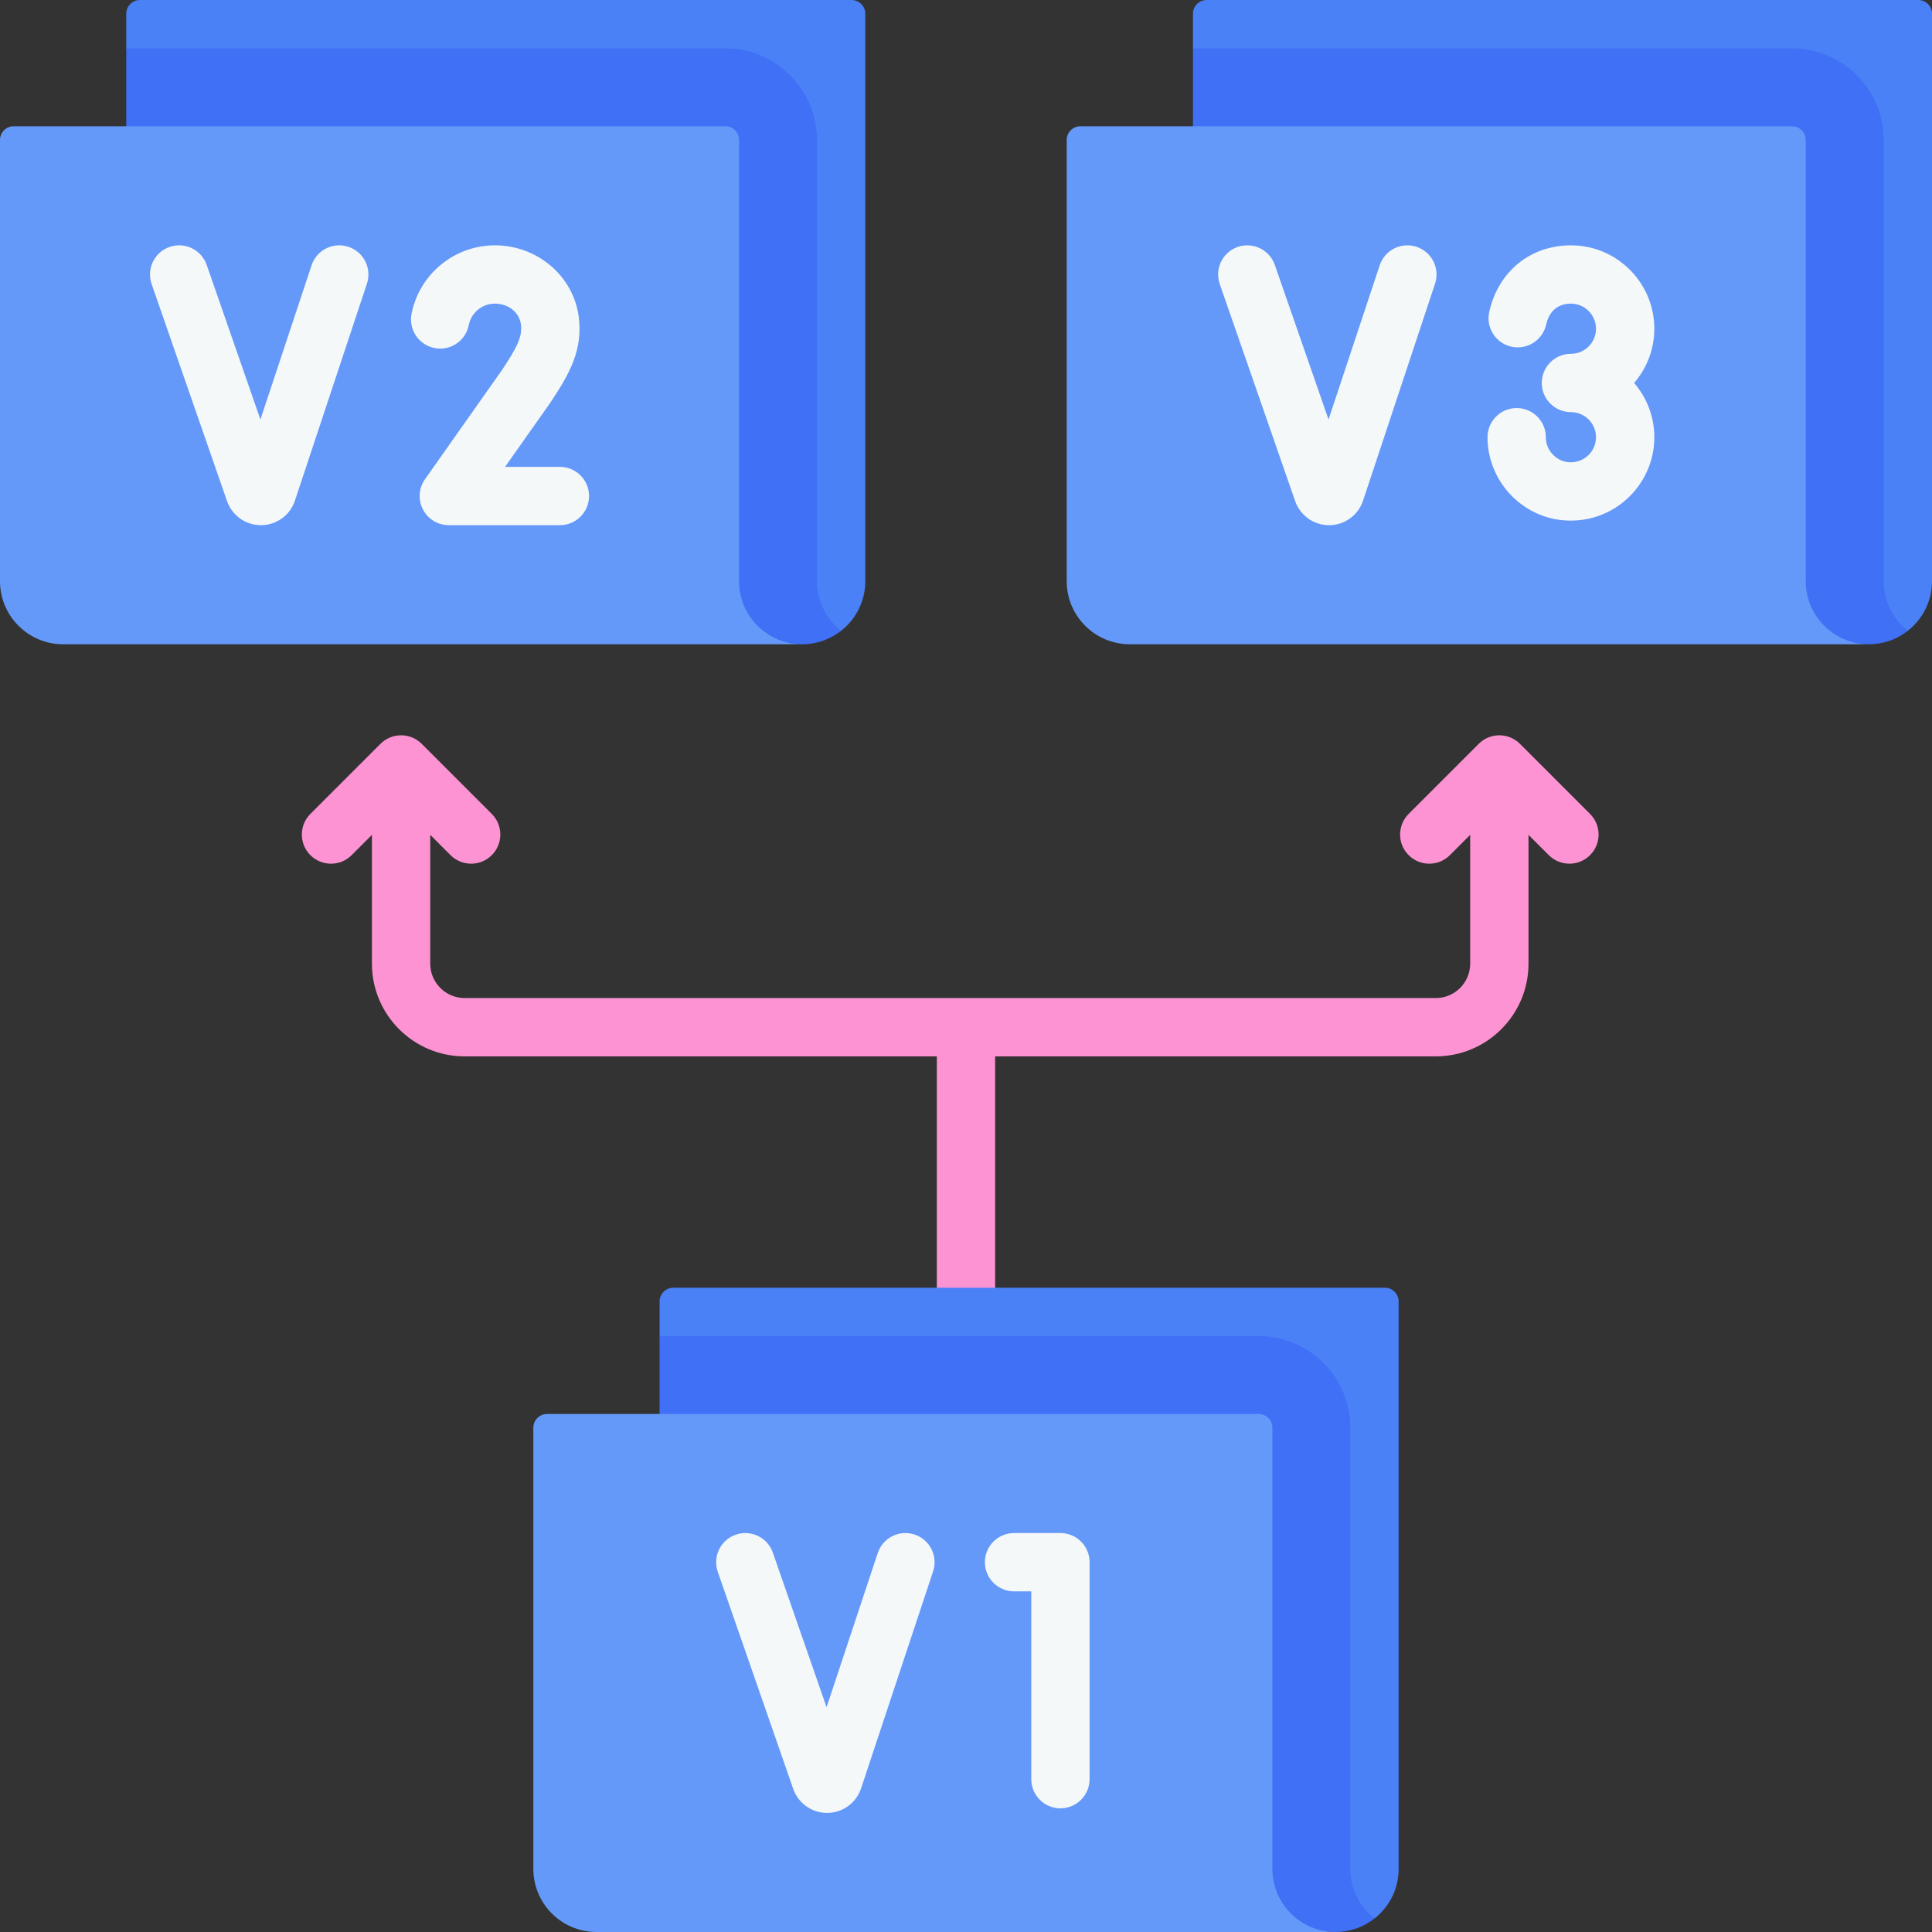
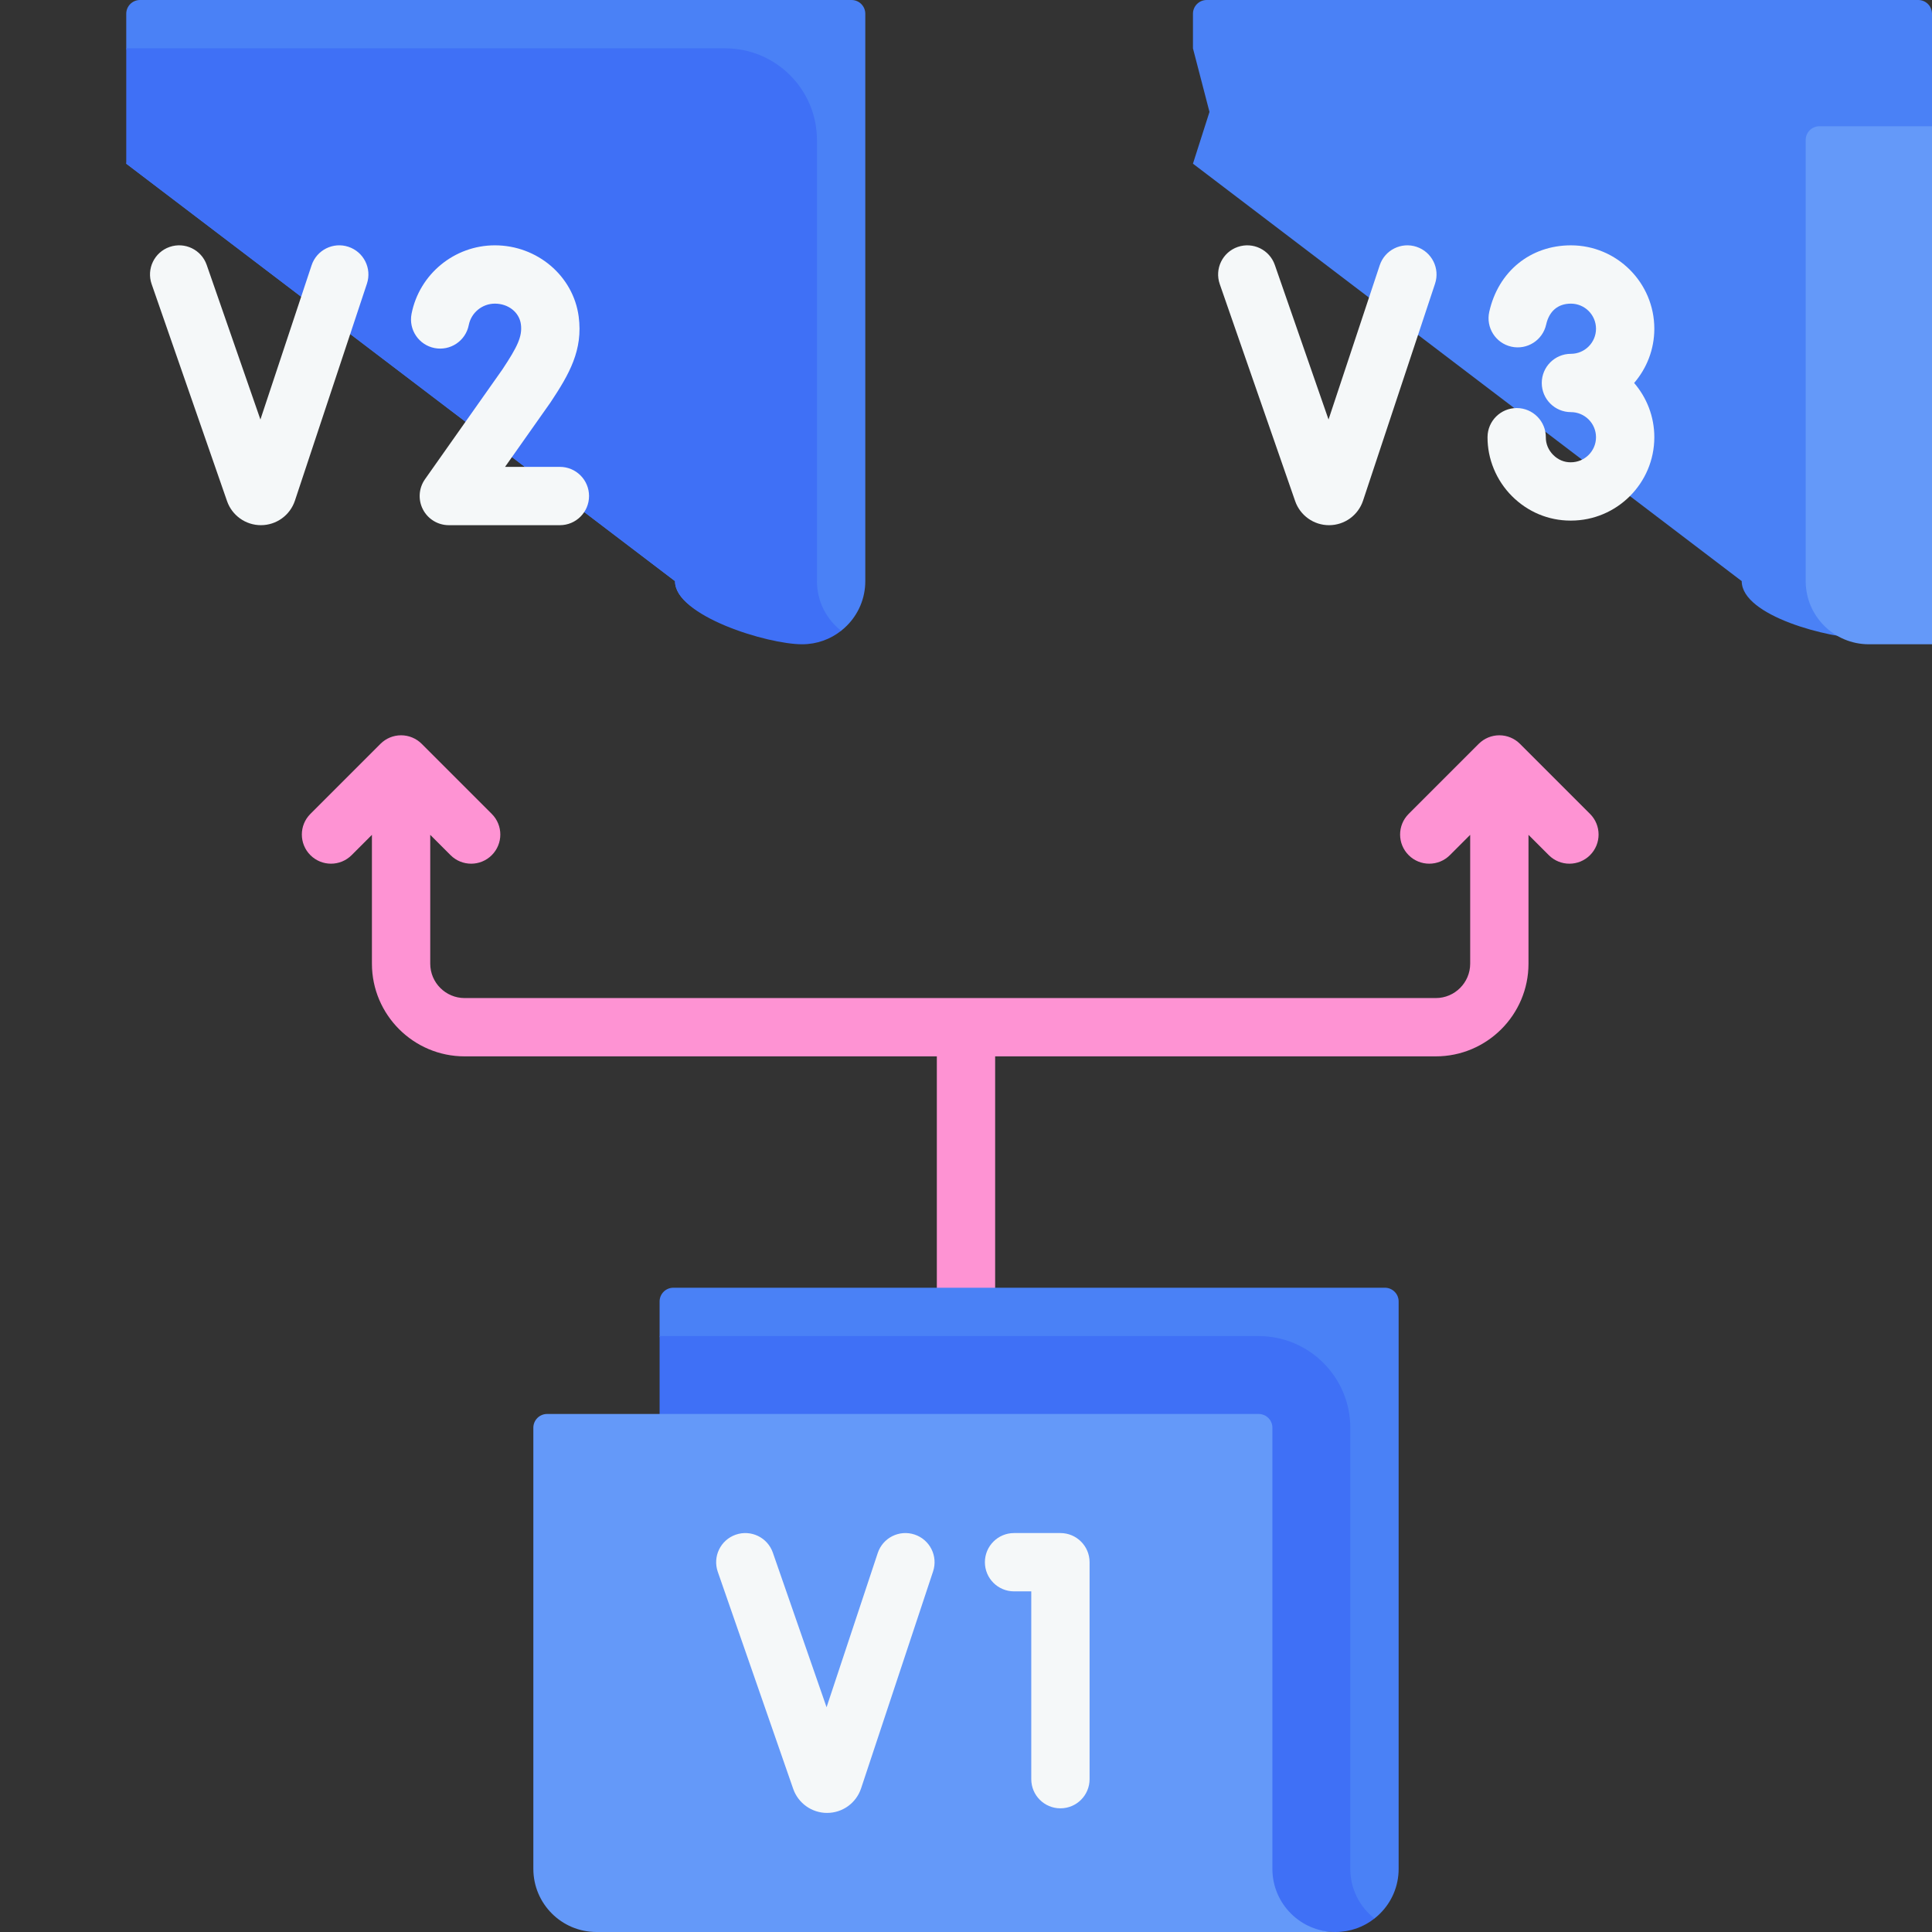
<svg xmlns="http://www.w3.org/2000/svg" id="Capa_1" enable-background="new 0 0 512 512" viewBox="0 0 512 512">
  <rect x="0" y="0" width="512" height="512" fill="#333333" stroke="none" />
  <g>
    <path d="m421.378 215.696-18.573-18.572c-1.45-1.449-3.414-2.263-5.464-2.263-2.049 0-4.014.814-5.464 2.264l-18.572 18.572c-3.017 3.017-3.017 7.909.001 10.927 3.016 3.016 7.908 3.017 10.927-.001l5.381-5.382v34.143c0 5.024-4.088 9.112-9.112 9.112h-257.372c-5.025 0-9.113-4.088-9.113-9.112v-34.143l5.382 5.383c1.509 1.508 3.487 2.263 5.464 2.263s3.955-.755 5.464-2.263c3.017-3.018 3.017-7.909 0-10.928l-18.573-18.572c-1.45-1.449-3.414-2.263-5.464-2.263s-4.014.814-5.464 2.264l-18.571 18.572c-3.017 3.017-3.017 7.909.001 10.927 3.016 3.016 7.908 3.017 10.927-.001l5.381-5.382v34.143c0 13.545 11.02 24.564 24.565 24.564h125.143v72.541c0 4.268 3.459 7.726 7.726 7.726 4.268 0 7.726-3.459 7.726-7.726v-72.541h116.778c13.545 0 24.564-11.019 24.564-24.564v-34.143l5.382 5.383c1.509 1.508 3.487 2.263 5.464 2.263s3.955-.755 5.464-2.263c3.019-3.018 3.019-7.91.002-10.928z" fill="#fe93d3" />
    <g>
      <path d="m508.357 0c2.012 0 3.643 1.631 3.643 3.643v150.361c0 4.627-1.87 8.805-4.906 11.829-.47.472-.971.911-1.494 1.324-4.767 1.203-7.656 2.064-11.565 2.064-9.23 0-32.462-5.975-32.462-15.217l-145.428-110.628 4.381-13.716-4.381-16.847v-9.17c0-2.012 1.631-3.643 3.643-3.643z" fill="#4a81f6" />
-       <path d="m505.6 167.157c-2.842 2.247-6.424 3.583-10.335 3.583-9.23 0-33.689-7.493-33.689-16.735l-108.754-82.729-36.677-27.896v-30.568h158.753c13.395 0 24.289 10.894 24.289 24.289v116.903c.001 5.344 2.502 10.104 6.413 13.153z" fill="#3f70f6" />
-       <path d="m495.265 170.739h-195.843c-9.243 0-16.735-7.493-16.735-16.735v-116.903c0-2.012 1.631-3.643 3.643-3.643h188.568c2.012 0 3.643 1.631 3.643 3.643v116.903c.001 9.242 7.494 16.735 16.724 16.735z" fill="#6499f9" />
+       <path d="m495.265 170.739c-9.243 0-16.735-7.493-16.735-16.735v-116.903c0-2.012 1.631-3.643 3.643-3.643h188.568c2.012 0 3.643 1.631 3.643 3.643v116.903c.001 9.242 7.494 16.735 16.724 16.735z" fill="#6499f9" />
    </g>
    <g>
      <path d="m367.012 341.261c2.012 0 3.643 1.631 3.643 3.643v150.361c0 4.627-1.87 8.805-4.906 11.829-.47.472-.971.911-1.494 1.324-4.767 1.203-7.656 2.064-11.565 2.064-9.23 0-32.462-5.975-32.462-15.217l-145.427-110.628 4.381-13.716-4.381-16.847v-9.169c0-2.012 1.631-3.643 3.643-3.643h188.568z" fill="#4a81f6" />
      <path d="m364.255 508.417c-2.842 2.247-6.424 3.583-10.335 3.583-9.23 0-33.689-7.493-33.689-16.735l-108.754-82.728-36.677-27.896v-30.568h158.753c13.395 0 24.289 10.894 24.289 24.289v116.903c.001 5.343 2.503 10.104 6.413 13.152z" fill="#3f70f6" />
      <path d="m353.921 512h-195.843c-9.243 0-16.735-7.493-16.735-16.735v-116.903c0-2.012 1.631-3.643 3.643-3.643h188.568c2.012 0 3.643 1.631 3.643 3.643v116.903c0 9.242 7.494 16.735 16.724 16.735z" fill="#6499f9" />
    </g>
    <g>
      <path d="m225.669 0c2.012 0 3.643 1.631 3.643 3.643v150.361c0 4.627-1.87 8.805-4.906 11.829-.47.472-.971.911-1.494 1.324-4.767 1.203-7.656 2.064-11.565 2.064-9.23 0-32.462-5.975-32.462-15.217l-145.427-110.628 4.381-13.716-4.381-16.847v-9.17c0-2.012 1.631-3.643 3.643-3.643z" fill="#4a81f6" />
      <path d="m222.913 167.157c-2.842 2.247-6.424 3.583-10.335 3.583-9.23 0-33.689-7.493-33.689-16.735l-108.754-82.729-36.677-27.896v-30.568h158.753c13.395 0 24.289 10.894 24.289 24.289v116.903c0 5.344 2.502 10.104 6.413 13.153z" fill="#3f70f6" />
-       <path d="m212.578 170.739h-195.843c-9.242 0-16.735-7.492-16.735-16.735v-116.903c0-2.012 1.631-3.643 3.643-3.643h188.568c2.012 0 3.643 1.631 3.643 3.643v116.903c.001 9.242 7.494 16.735 16.724 16.735z" fill="#6499f9" />
    </g>
    <g fill="#f5f8f9">
      <path d="m375.403 65.409c-4.049-1.346-8.424.849-9.767 4.899l-13.561 40.867-14.237-40.97c-1.4-4.03-5.806-6.163-9.834-4.762-4.03 1.4-6.163 5.803-4.762 9.834l19.985 57.513c1.325 3.822 4.933 6.39 8.978 6.39 4.099 0 7.721-2.613 9.018-6.509l19.08-57.497c1.343-4.048-.851-8.42-4.9-9.765z" />
      <path d="m438.412 87.117c0-12.186-9.914-22.101-22.101-22.101-10.755 0-19.251 6.92-21.645 17.63-.931 4.164 1.69 8.295 5.855 9.225 4.161.929 8.295-1.69 9.225-5.855.8-3.577 3.131-5.547 6.564-5.547 3.666 0 6.648 2.982 6.648 6.648s-2.982 6.648-6.648 6.648c-4.268 0-7.726 3.459-7.726 7.726 0 4.268 3.459 7.726 7.726 7.726 3.666 0 6.648 2.982 6.648 6.648 0 3.665-2.982 6.647-6.688 6.647-1.758.022-3.388-.684-4.652-1.951-1.273-1.275-1.968-2.925-1.956-4.644.028-4.268-3.407-7.749-7.674-7.779-.018 0-.036 0-.053 0-4.242 0-7.696 3.426-7.725 7.674-.039 5.798 2.321 11.508 6.473 15.667 4.179 4.185 9.697 6.486 15.513 6.485h.115c12.186 0 22.101-9.913 22.101-22.1 0-5.489-2.024-10.506-5.348-14.374 3.325-3.868 5.348-8.885 5.348-14.373z" />
    </g>
    <g>
      <g>
        <path d="m219.18 480.443c-4.045 0-7.653-2.568-8.978-6.39l-19.985-57.513c-1.401-4.031.731-8.434 4.762-9.834 4.028-1.402 8.434.73 9.834 4.762l14.237 40.97 13.561-40.867c1.343-4.05 5.716-6.245 9.767-4.899 4.049 1.344 6.243 5.716 4.899 9.767l-19.08 57.497c-1.293 3.892-4.917 6.507-9.017 6.507zm5.618-11.465.003.009c-.001-.003-.002-.006-.003-.009z" fill="#f5f8f9" />
      </g>
      <g>
        <path d="m281.024 479.226c-4.268 0-7.726-3.459-7.726-7.726v-49.771h-4.563c-4.268 0-7.726-3.459-7.726-7.726s3.459-7.726 7.726-7.726h12.29c4.268 0 7.726 3.459 7.726 7.726v57.497c0 4.268-3.459 7.726-7.727 7.726z" fill="#f5f8f9" />
      </g>
    </g>
    <g fill="#f5f8f9">
      <path d="m92.341 65.407c-4.051-1.347-8.424.849-9.767 4.899l-13.561 40.867-14.237-40.97c-1.4-4.03-5.805-6.163-9.834-4.762-4.03 1.4-6.163 5.803-4.762 9.834l19.986 57.516c1.326 3.82 4.933 6.386 8.977 6.386 4.1 0 7.723-2.615 9.018-6.509l19.08-57.496c1.343-4.048-.85-8.42-4.9-9.765z" />
      <path d="m148.376 123.726h-14.532l11.973-16.98c.041-.06.083-.12.123-.18 4.927-7.425 8.602-13.81 7.415-22.697-1.437-10.749-10.984-18.855-22.206-18.855-10.73 0-20.018 7.634-22.084 18.152-.822 4.187 1.905 8.248 6.093 9.07 4.188.824 8.249-1.905 9.07-6.093.646-3.29 3.556-5.677 6.921-5.677 3.57 0 6.468 2.292 6.89 5.45.433 3.242-.911 5.977-4.915 12.015l-20.496 29.069c-1.663 2.359-1.872 5.448-.544 8.009 1.328 2.562 3.974 4.17 6.859 4.17h29.434c4.268 0 7.726-3.459 7.726-7.726 0-4.268-3.459-7.727-7.727-7.727z" />
    </g>
  </g>
  <g />
  <g />
  <g />
  <g />
  <g />
  <g />
  <g />
  <g />
  <g />
  <g />
  <g />
  <g />
  <g />
  <g />
  <g />
</svg>